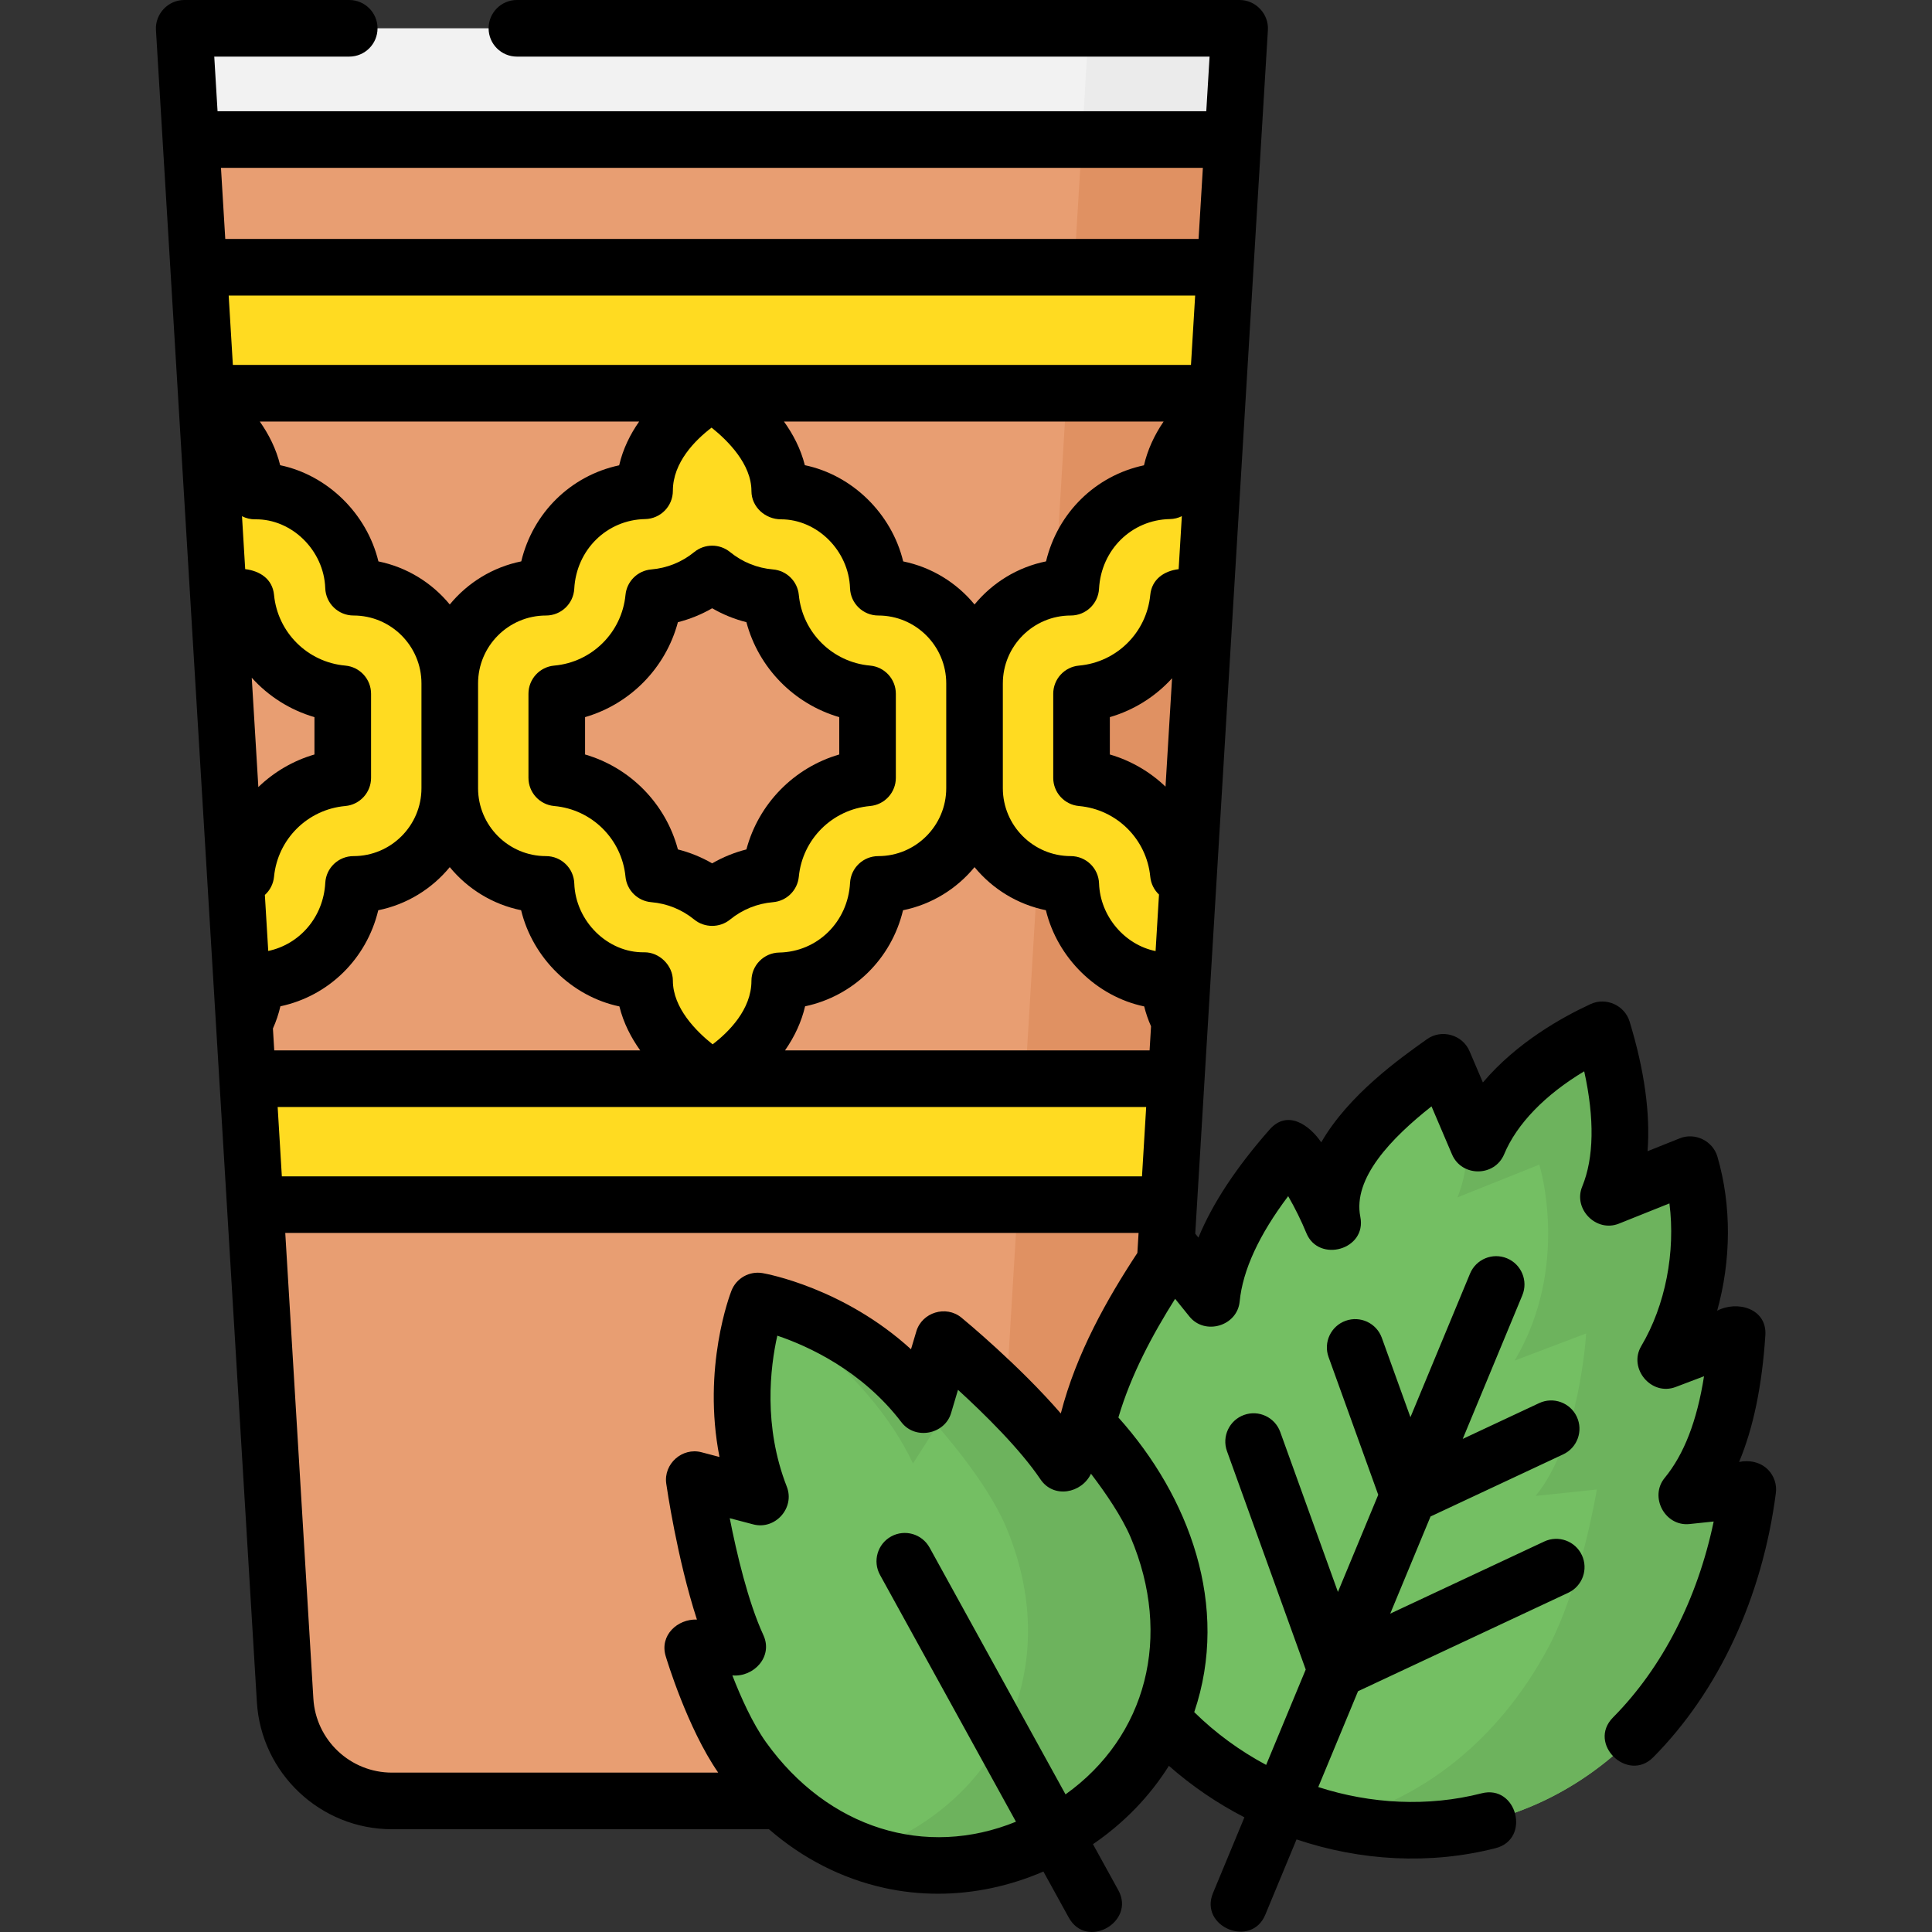
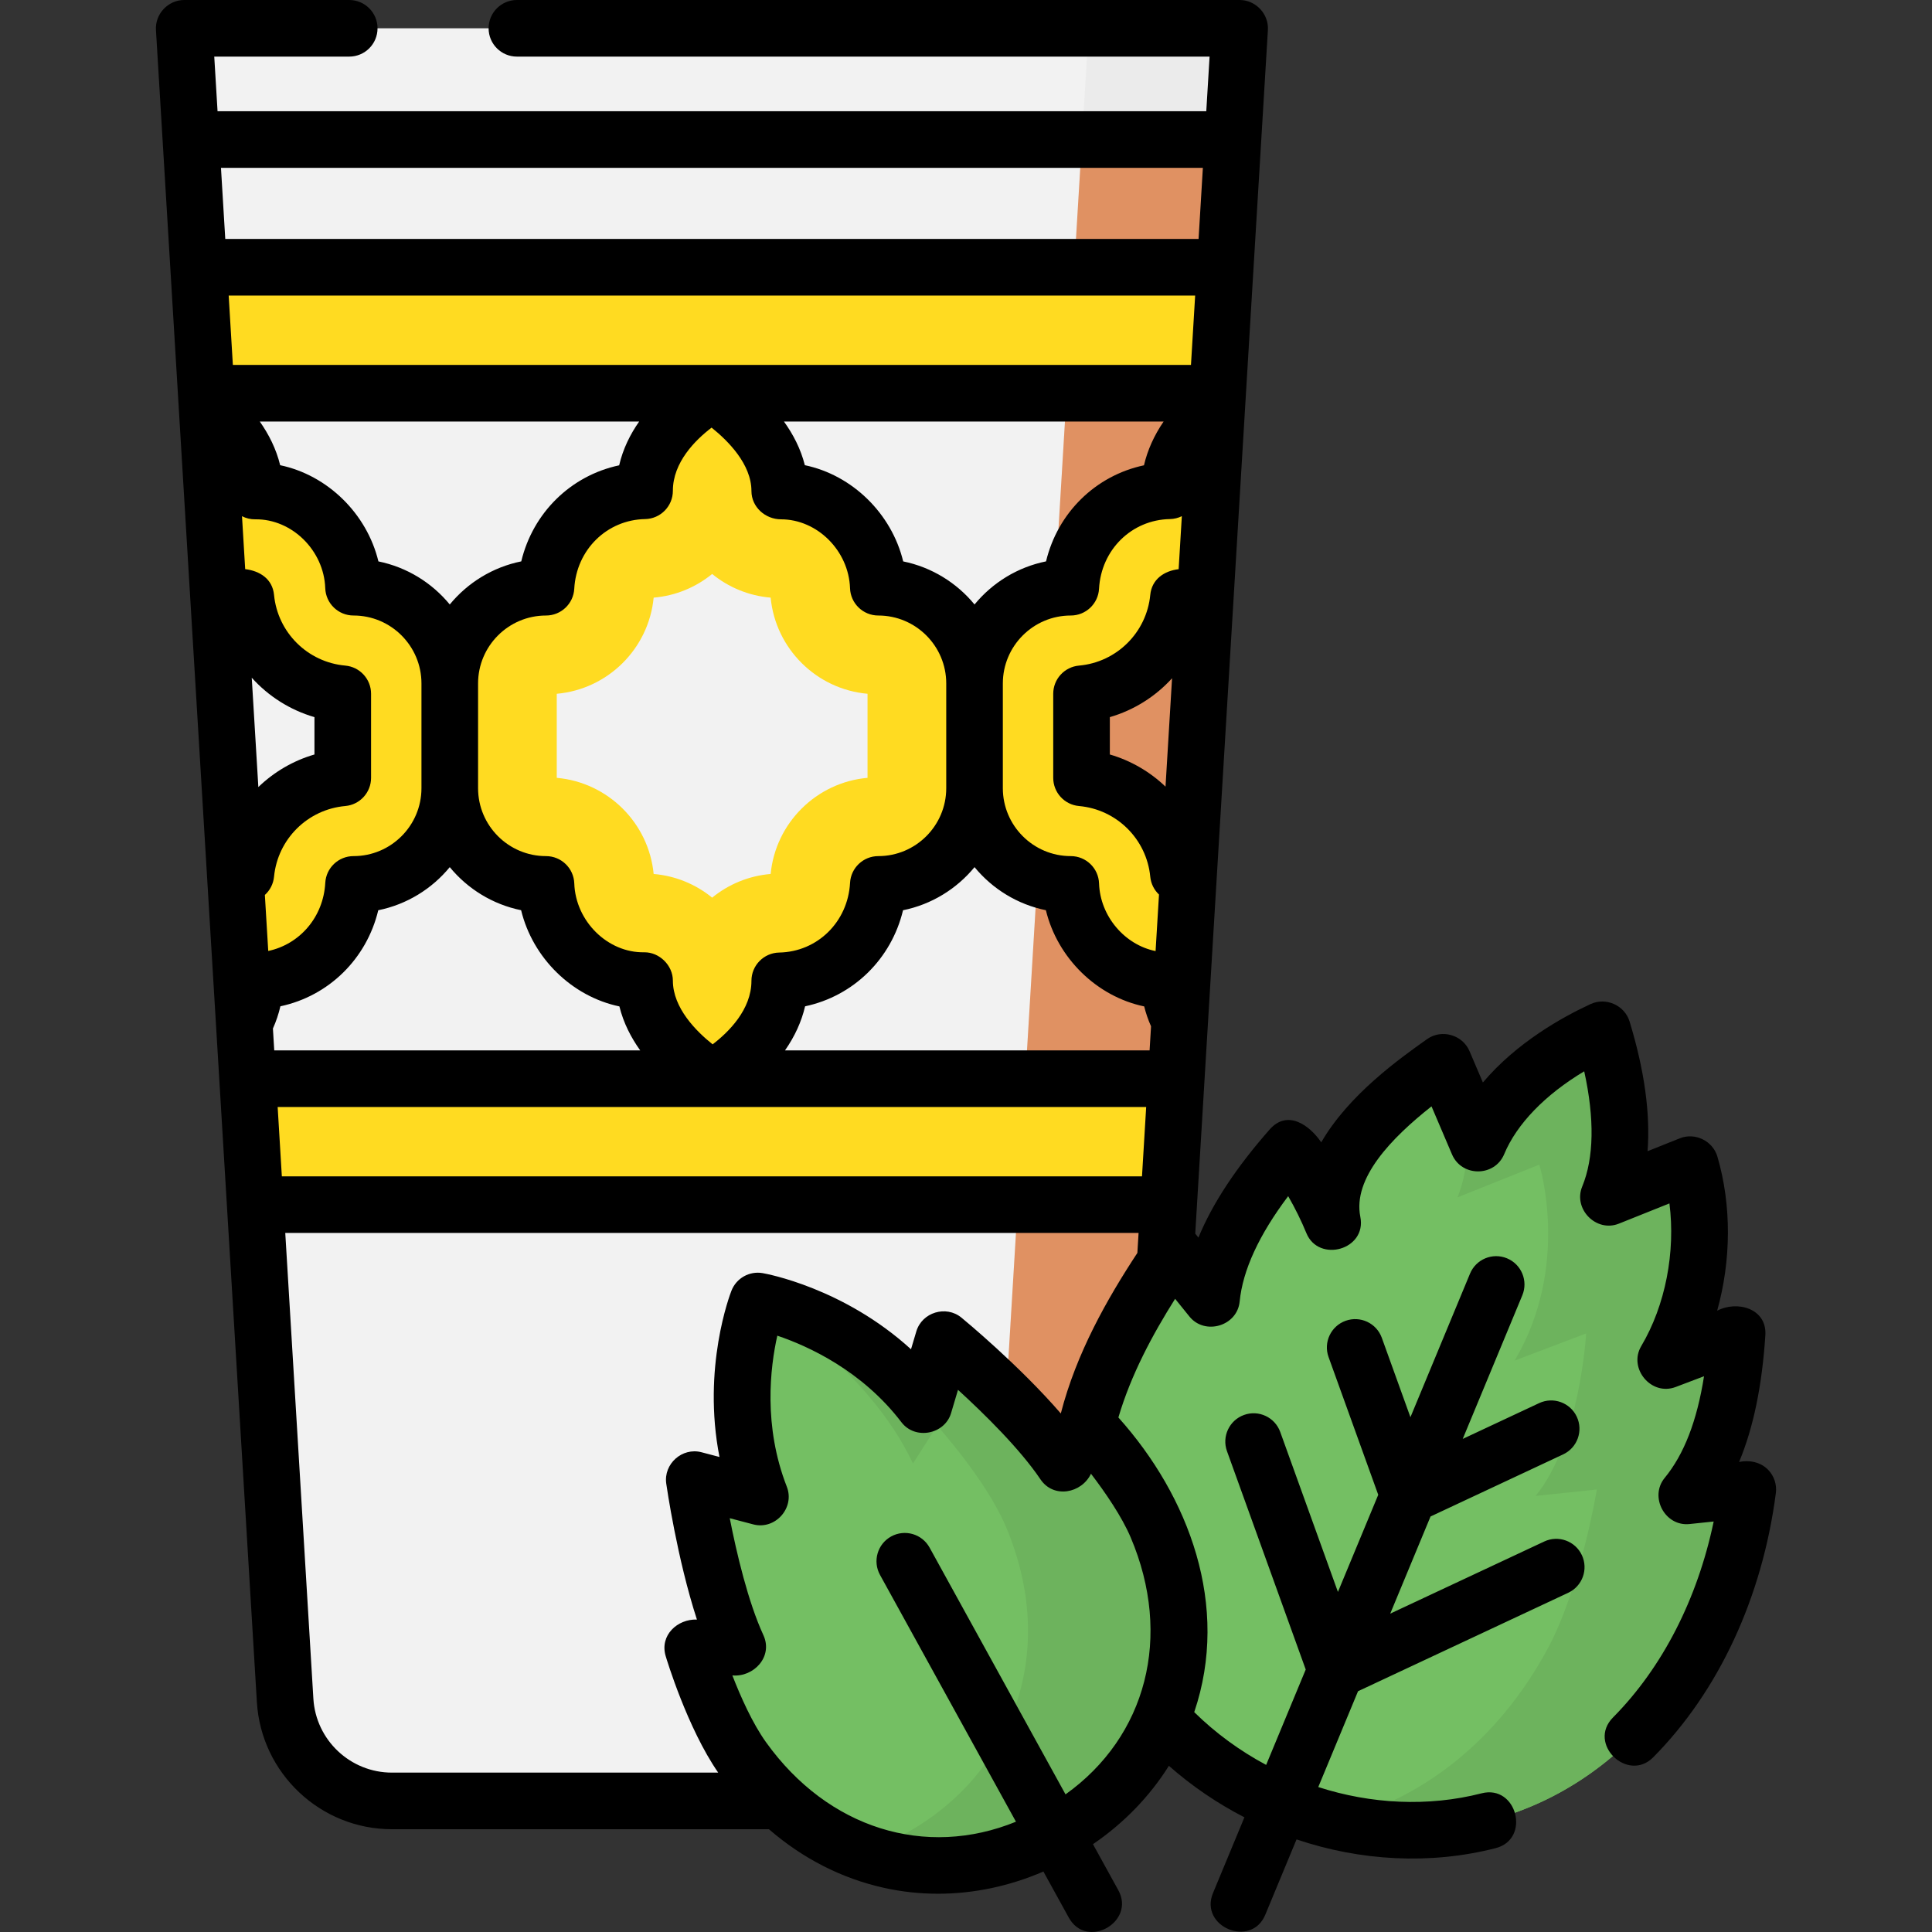
<svg xmlns="http://www.w3.org/2000/svg" id="Layer_1" height="512" viewBox="0 0 511.947 511.947" width="512">
  <rect x="0" y="0" width="511.947" height="511.947" fill="#333333" stroke="none" />
  <g>
    <g>
      <g>
        <path d="m273.439 477.215h-169.585c-14.995 0-27.398-11.676-28.302-26.645l-26.744-443.07h279.677l-26.745 443.071c-.903 14.968-13.306 26.644-28.301 26.644z" fill="#f2f2f2" />
        <path d="m288.485 7.5-26.745 443.071c-.904 14.968-13.306 26.645-28.302 26.645h40c14.995 0 27.398-11.677 28.302-26.645l26.745-443.071z" fill="#ebebeb" />
        <g>
-           <path d="m50.587 36.975 24.966 413.595c.904 14.968 13.306 26.645 28.302 26.645h169.584c14.995 0 27.398-11.676 28.302-26.645l24.965-413.595z" fill="#e89e72" />
-         </g>
+           </g>
        <path d="m286.706 36.976-24.966 413.595c-.904 14.968-13.306 26.645-28.302 26.645h40c14.995 0 27.398-11.677 28.302-26.645l24.966-413.595z" fill="#e09162" />
        <g>
          <path d="m188.709 285.988s.098-.052.279-.156h-.536c.167.103.257.156.257.156z" fill="#f2f2f2" />
          <g fill="#ffdb21">
            <path d="m322.648 104.197 2.015-33.375h-272.033l2.015 33.375z" />
            <path d="m188.709 285.988s-.09-.053-.257-.156h-122.843l2.015 33.375h242.046l2.015-33.375h-122.698c-.18.104-.278.156-.278.156z" />
            <path d="m170.799 130.047v.065h-.322c-14.076 0-25.488 11.411-25.488 25.488h-.31c-14.083 0-25.499 11.416-25.499 25.499v27.755c0 14.083 11.416 25.499 25.499 25.499h.31c0 14.077 11.411 25.488 25.488 25.488h.322c0 14.584 15.462 24.64 17.653 25.992h.536c2.267-1.294 17.631-10.63 17.631-25.927v-.065h.322c14.076 0 25.488-11.411 25.488-25.488h.31c14.083 0 25.499-11.416 25.499-25.499v-27.755c0-14.083-11.416-25.499-25.499-25.499h-.31c0-14.077-11.411-25.488-25.488-25.488h-.322c0-14.336-14.94-24.296-17.53-25.915h-.792c-2.675 1.552-17.498 10.826-17.498 25.85zm33.408 28.317c1.309 13.525 12.121 24.271 25.676 25.476v22.272c-13.555 1.205-24.368 11.951-25.676 25.476-5.852.493-11.2 2.764-15.499 6.271-4.299-3.507-9.647-5.778-15.499-6.271-1.309-13.525-12.121-24.271-25.676-25.476v-22.272c13.555-1.205 24.368-11.951 25.676-25.476 5.852-.493 11.2-2.764 15.499-6.271 4.299 3.507 9.647 5.778 15.499 6.271z" />
            <path d="m309.856 130.047v.065h-.322c-14.076 0-25.488 11.411-25.488 25.488h-.31c-14.083 0-25.499 11.416-25.499 25.499v27.755c0 14.083 11.416 25.499 25.499 25.499h.31c0 14.077 11.411 25.488 25.488 25.488h.322c0 3.891 1.1 7.459 2.756 10.625l2.325-38.523c-.877-.159-1.768-.278-2.671-.354-1.309-13.525-12.121-24.271-25.676-25.476v-22.273c13.555-1.205 24.368-11.951 25.676-25.476 2.51-.211 4.926-.75 7.207-1.572l2.97-49.206c-5.279 4.197-12.587 11.911-12.587 22.461z" />
            <path d="m67.562 259.841h.322c14.076 0 25.488-11.411 25.488-25.488h.31c14.083 0 25.499-11.416 25.499-25.499v-27.755c0-14.083-11.416-25.499-25.499-25.499h-.31c0-14.077-11.411-25.488-25.488-25.488h-.322c0-10.101-7.417-18.029-12.704-22.399l2.96 49.032c2.318.848 4.778 1.403 7.334 1.619 1.309 13.525 12.121 24.271 25.676 25.476v22.272c-13.555 1.205-24.368 11.951-25.676 25.476-.945.08-1.877.206-2.793.376l2.358 39.073c1.705-3.24 2.846-6.965 2.846-11.132v-.064z" />
          </g>
        </g>
      </g>
      <g>
        <path d="m450.057 436.976c8.773-16.193 13.081-42.287 13.081-42.287l-16.232 1.699c11.726-14.202 13.398-43.05 13.398-43.05l-18.95 7.188c14.927-25.17 6.534-51.927 6.534-51.927l-21.694 8.686c7.04-17.019-1.556-44.421-1.556-44.421-12.126 5.585-27.386 16.666-32.975 30.092l-9.17-21.494c-11.692 8.297-32.753 25.618-29.375 42.449-4.259-10.373-11.069-19.644-11.069-19.644s-19.244 21.556-21.018 39.888l-10.26-12.693s-14.919 21.639-20.701 39.125c-14.284 43.194 6.51 89.408 49.978 107.446 41.271 17.126 86.434 2.458 110.009-41.057z" fill="#74bf63" />
        <path d="m446.906 396.389c11.726-14.202 13.398-43.05 13.398-43.05l-18.95 7.188c14.927-25.17 6.533-51.927 6.533-51.927l-21.694 8.686c7.04-17.019-1.556-44.421-1.556-44.421-12.126 5.585-27.386 16.666-32.975 30.092l-2.832-6.638c.42 7.147-.065 14.75-2.637 20.968l21.694-8.686s8.394 26.758-6.533 51.927l18.95-7.188s-1.672 28.848-13.398 43.05l16.232-1.699s-4.308 26.094-13.081 42.287c-13.327 24.598-33.552 39.978-56.073 45.608 37.153 8.938 75.131-6.953 96.073-45.608 8.773-16.193 13.081-42.287 13.081-42.287z" fill="#6db35d" />
        <g>
          <path d="m279.983 485.815c28.503-15.766 40.637-48.184 26.519-81.383-5.254-12.355-18.181-26.656-18.181-26.656l-6.399 10.03c-10.005-14.853-31.925-32.866-31.925-32.866l-5.169 17.379c-17.541-22.975-44.02-27.573-44.02-27.573s-9.824 25.015.697 51.938l-17.536-4.61s4.007 28.087 11.503 44.351l-11.894.258s5.506 18.475 13.334 29.382c21.036 29.308 55.041 35.778 83.318 19.611" fill="#74bf63" />
          <g>
            <path d="m306.502 404.431c-5.254-12.354-18.181-26.656-18.181-26.656l-6.399 10.03c-10.005-14.853-31.925-32.866-31.925-32.866l-5.169 17.379c-17.541-22.975-44.02-27.573-44.02-27.573s29.075 17.255 41.113 43.06l6.399-10.03s12.927 14.302 18.181 26.656c14.097 33.15 2.02 65.52-26.393 81.313-3.688 2.099-7.472 3.813-11.312 5.142 16.592 5.92 34.91 4.193 51.312-5.142 28.413-15.792 40.491-48.163 26.394-81.313z" fill="#6db35d" />
          </g>
        </g>
      </g>
    </g>
    <g>
-       <path d="m230.548 176.37c-9.973-.887-17.911-8.763-18.876-18.728-.349-3.606-3.226-6.447-6.835-6.751-4.187-.353-8.125-1.946-11.388-4.608-2.76-2.251-6.723-2.251-9.482 0-3.263 2.662-7.201 4.256-11.388 4.608-3.609.304-6.486 3.146-6.835 6.751-.965 9.964-8.903 17.841-18.876 18.728-3.87.344-6.836 3.586-6.836 7.471v22.272c0 3.885 2.967 7.126 6.836 7.471 9.974.886 17.911 8.763 18.876 18.728.349 3.606 3.226 6.447 6.836 6.751 4.186.353 8.123 1.946 11.387 4.608 2.73 2.227 6.753 2.227 9.482 0 3.264-2.663 7.201-4.256 11.387-4.608 3.61-.304 6.487-3.145 6.836-6.751.965-9.965 8.902-17.841 18.876-18.728 3.869-.344 6.836-3.586 6.836-7.471v-22.273c0-3.884-2.966-7.126-6.836-7.47zm-8.164 23.555c-11.99 3.486-21.373 13.046-24.601 25.159-3.182.805-6.23 2.044-9.075 3.688-2.845-1.645-5.894-2.884-9.075-3.688-3.228-12.113-12.61-21.673-24.601-25.159v-9.897c11.99-3.486 21.373-13.047 24.601-25.159 3.183-.805 6.231-2.044 9.075-3.689 2.844 1.645 5.893 2.884 9.075 3.689 3.228 12.112 12.61 21.672 24.601 25.159z" />
      <path d="m468.507 389.453c-1.998-2.048-4.964-2.623-7.674-2.063 3.784-9.055 6.078-20.167 6.955-33.562.465-7.138-7.512-9.297-12.773-6.505 3.72-13.306 3.862-27.856.072-40.828-1.226-4.191-5.931-6.482-9.986-4.859l-8.527 3.414c.767-9.946-.822-21.444-4.761-34.372-1.307-4.289-6.243-6.502-10.315-4.625-7.629 3.518-19.648 10.245-28.557 20.787l-3.55-8.321c-1.851-4.335-7.393-5.9-11.238-3.173-7.23 5.13-20.774 14.741-28.047 27.354-3.044-4.487-8.91-8.822-13.689-3.385-8.867 10.083-15.116 19.555-18.854 28.623l-.844-1.043 19.252-318.943c.258-4.254-3.224-7.952-7.486-7.952h-191.512c-4.143 0-7.5 3.358-7.5 7.5s3.357 7.5 7.5 7.5h183.545l-.874 14.476h-261.996l-.873-14.476h35.764c4.143 0 7.5-3.358 7.5-7.5s-3.358-7.5-7.5-7.5h-43.73c-4.262 0-7.744 3.698-7.486 7.952l26.744 443.071c1.142 18.893 16.861 33.692 35.788 33.692h99.901c8.942 7.754 19.252 13.034 30.474 15.529 4.706 1.046 9.501 1.563 14.313 1.563 9.443 0 18.946-1.992 27.941-5.883l6.717 12.194c4.743 8.613 17.759 1.152 13.139-7.237l-6.721-12.201c8.208-5.601 15.042-12.674 20.117-20.767 6.081 5.362 12.827 9.945 20.013 13.649l-8.325 20.063c-3.706 8.935 10.144 14.689 13.855 5.749l8.282-19.96c16.924 5.71 35.412 6.761 52.757 2.316 9.372-2.402 5.649-16.929-3.725-14.53-14.198 3.639-29.364 2.834-43.274-1.661l10.537-25.393 55.7-26.086c3.751-1.757 5.368-6.222 3.611-9.973-1.758-3.751-6.224-5.369-9.973-3.611l-40.808 19.112 10.682-25.742 35.143-16.458c3.751-1.757 5.368-6.222 3.611-9.973s-6.223-5.369-9.973-3.611l-20.251 9.484 15.789-38.049c1.587-3.826-.228-8.214-4.053-9.802-3.829-1.588-8.215.226-9.803 4.053l-15.789 38.048-7.585-21.035c-1.405-3.896-5.707-5.917-9.6-4.511-3.896 1.405-5.916 5.703-4.512 9.6l13.165 36.505-10.681 25.741-15.287-42.388c-1.405-3.897-5.707-5.917-9.6-4.511-3.896 1.405-5.916 5.703-4.512 9.6l20.866 57.859-10.487 25.273c-6.959-3.72-13.407-8.424-19.057-13.984 9.536-28.142-1.355-57.173-20.096-78.078 3.34-11.345 9.042-21.952 15.03-31.446l3.806 4.708c4.071 5.036 12.66 2.543 13.298-3.986.81-8.294 5.126-17.659 12.856-27.922 1.864 3.241 3.479 6.516 4.828 9.801 3.267 7.942 16.043 4.412 14.291-4.325-2.052-10.236 8.229-20.872 18.862-29.271l5.432 12.732c2.57 6.023 11.301 5.991 13.821-.058 3.352-8.042 10.896-15.788 21.209-21.963 2.761 12.517 2.596 22.964-.533 30.546-2.444 5.921 3.702 12.233 9.721 9.823l13.395-5.363c1.635 12.871-1.046 26.983-7.473 37.814-3.486 5.875 2.624 13.295 9.11 10.84l7.528-2.856c-1.863 11.845-5.307 20.718-10.427 26.94-4.115 4.999.052 12.907 6.572 12.225l6.413-.672c-4.296 20.534-13.591 38.718-26.672 51.92-6.901 6.963 3.901 17.376 10.654 10.558 17.356-17.516 28.896-42.375 32.492-69.997.303-2.275-.459-4.561-2.062-6.204zm-202.77-208.354c0-9.925 8.075-17.999 18-17.999 3.983 0 7.271-3.114 7.489-7.091.563-10.335 8.634-18.272 18.771-18.463 1.138-.021 2.212-.295 3.171-.768l-.848 14.044c-3.832.449-7.117 2.668-7.519 6.82-.965 9.964-8.903 17.841-18.876 18.728-3.87.344-6.836 3.586-6.836 7.471v22.272c0 3.885 2.967 7.126 6.836 7.471 9.974.886 17.911 8.763 18.876 18.728.18 1.862 1.034 3.52 2.314 4.729l-.904 14.977c-8.113-1.628-14.679-9.147-14.98-17.922-.138-4.04-3.453-7.243-7.495-7.243-9.925 0-18-8.075-18-18v-27.754zm44.838-1.369-1.733 28.715c-4.105-3.929-9.143-6.889-14.752-8.52v-9.897c6.426-1.869 12.103-5.482 16.485-10.298zm-7.441-56.433c-12.824 2.724-22.86 12.561-25.951 25.457-7.573 1.532-14.213 5.665-18.946 11.423-4.725-5.748-11.35-9.876-18.905-11.415-3.075-12.693-13.498-22.878-26.063-25.496-1.088-4.342-3.123-8.216-5.533-11.568h100.602c-2.517 3.678-4.273 7.583-5.204 11.599zm-52.397 85.557c0 9.925-8.074 18-17.999 18-3.983 0-7.271 3.114-7.489 7.091-.563 10.335-8.634 18.272-18.771 18.463-4.087.077-7.359 3.412-7.359 7.499 0 7.631-6.065 13.6-10.283 16.827-4.291-3.408-10.536-9.618-10.536-16.892 0-4.033-3.572-7.557-7.602-7.5-9.677.162-18.179-8.223-18.523-18.246-.139-4.04-3.453-7.242-7.495-7.242-9.925 0-17.999-8.075-17.999-18v-27.754c0-9.925 8.074-17.999 17.999-17.999 3.983 0 7.271-3.113 7.489-7.091.564-10.335 8.635-18.273 18.771-18.464 4.087-.077 7.359-3.412 7.359-7.499 0-7.547 5.962-13.458 10.258-16.736 4.304 3.438 10.562 9.664 10.562 16.801 0 4.264 3.708 7.498 7.828 7.498 9.601 0 17.954 8.304 18.296 18.248.138 4.04 3.453 7.243 7.495 7.243 9.925 0 17.999 8.074 17.999 17.999zm-86.669-85.554c-12.819 2.727-22.852 12.561-25.942 25.454-7.572 1.532-14.212 5.665-18.945 11.422-4.724-5.748-11.35-9.876-18.907-11.414-3.072-12.683-13.482-22.862-26.033-25.49-1.051-4.328-3.023-8.198-5.404-11.575h100.531c-2.335 3.326-4.281 7.198-5.3 11.603zm-52.388 85.554c0 9.925-8.074 18-17.999 18-3.983 0-7.271 3.113-7.489 7.091-.495 9.055-6.752 16.27-15.112 18.045l-.896-14.842c1.345-1.218 2.246-2.919 2.431-4.837.965-9.965 8.903-17.842 18.876-18.728 3.869-.344 6.836-3.586 6.836-7.471v-22.272c0-3.885-2.966-7.126-6.836-7.471-9.973-.887-17.911-8.763-18.876-18.728-.411-4.252-3.771-6.357-7.643-6.835l-.846-14.023c1.08.559 2.29.852 3.538.829 9.666-.122 18.178 8.224 18.522 18.246.139 4.04 3.453 7.242 7.495 7.242 9.925 0 17.999 8.074 17.999 17.999zm-43.222-.297-1.749-28.972c4.4 4.888 10.126 8.555 16.617 10.442v9.898c-5.662 1.647-10.742 4.648-14.868 8.632zm3.862 63.984c.862-1.929 1.522-3.895 1.979-5.889 12.816-2.728 22.845-12.561 25.936-25.453 7.572-1.532 14.212-5.665 18.945-11.422 4.724 5.748 11.35 9.876 18.907 11.414 3.073 12.687 13.487 22.868 26.044 25.492 1.077 4.386 3.104 8.284 5.51 11.649h-96.971zm141.016-5.885c12.827-2.722 22.863-12.559 25.955-25.457 7.572-1.532 14.212-5.665 18.945-11.422 4.725 5.748 11.35 9.876 18.906 11.414 3.074 12.689 13.49 22.871 26.05 25.493.436 1.774 1.042 3.534 1.815 5.274l-.385 6.374h-96.606c2.588-3.706 4.378-7.634 5.32-11.676zm102.251-169.959h-253.881l-1.109-18.375h256.099zm-242.012 196.636h230.143l-1.109 18.375h-227.925zm245.164-248.857-1.137 18.846h-257.91l-1.138-18.846zm-235.7 405.643-7.449-123.411h226.114l-.32 5.293c-8.047 12.246-16.161 26.54-20.288 42.542-11.073-12.803-25.585-24.78-26.337-25.398-4.077-3.35-10.446-1.404-11.95 3.656l-1.408 4.732c-17.843-16.271-38.296-20.001-39.31-20.177-3.515-.611-6.962 1.333-8.264 4.647-.377.958-7.812 20.373-3.177 44.071l-4.773-1.255c-5.105-1.339-10.077 3.086-9.332 8.312.139.97 2.871 19.838 8.128 36.025-5.15-.189-9.921 4.167-8.282 9.667.234.788 5.734 19.059 13.92 30.891h-86.457c-11.009.001-20.151-8.607-20.815-19.595zm199.307 25.359-36.02-65.39c-1.997-3.628-6.56-4.948-10.188-2.951-3.628 1.999-4.948 6.56-2.95 10.188l36.025 65.399c-23.953 9.757-49.779 1.853-66.207-21.032-3.613-5.035-6.75-12.083-8.943-17.735 5.657.513 10.848-4.97 8.222-10.671-4.072-8.836-7.101-21.758-8.916-30.987l6.23 1.638c5.824 1.532 11.084-4.376 8.893-9.983-6.278-16.066-4.402-31.613-2.518-40.023 8.172 2.76 22.428 9.231 32.894 22.94 3.643 4.773 11.476 3.212 13.149-2.413l1.838-6.176c6.942 6.345 16.412 15.645 21.847 23.714 3.489 5.181 10.92 3.716 13.39-1.482 3.84 5.027 8.183 11.38 10.51 16.854 11.17 26.269 4.182 52.798-17.256 68.11z" />
    </g>
  </g>
</svg>